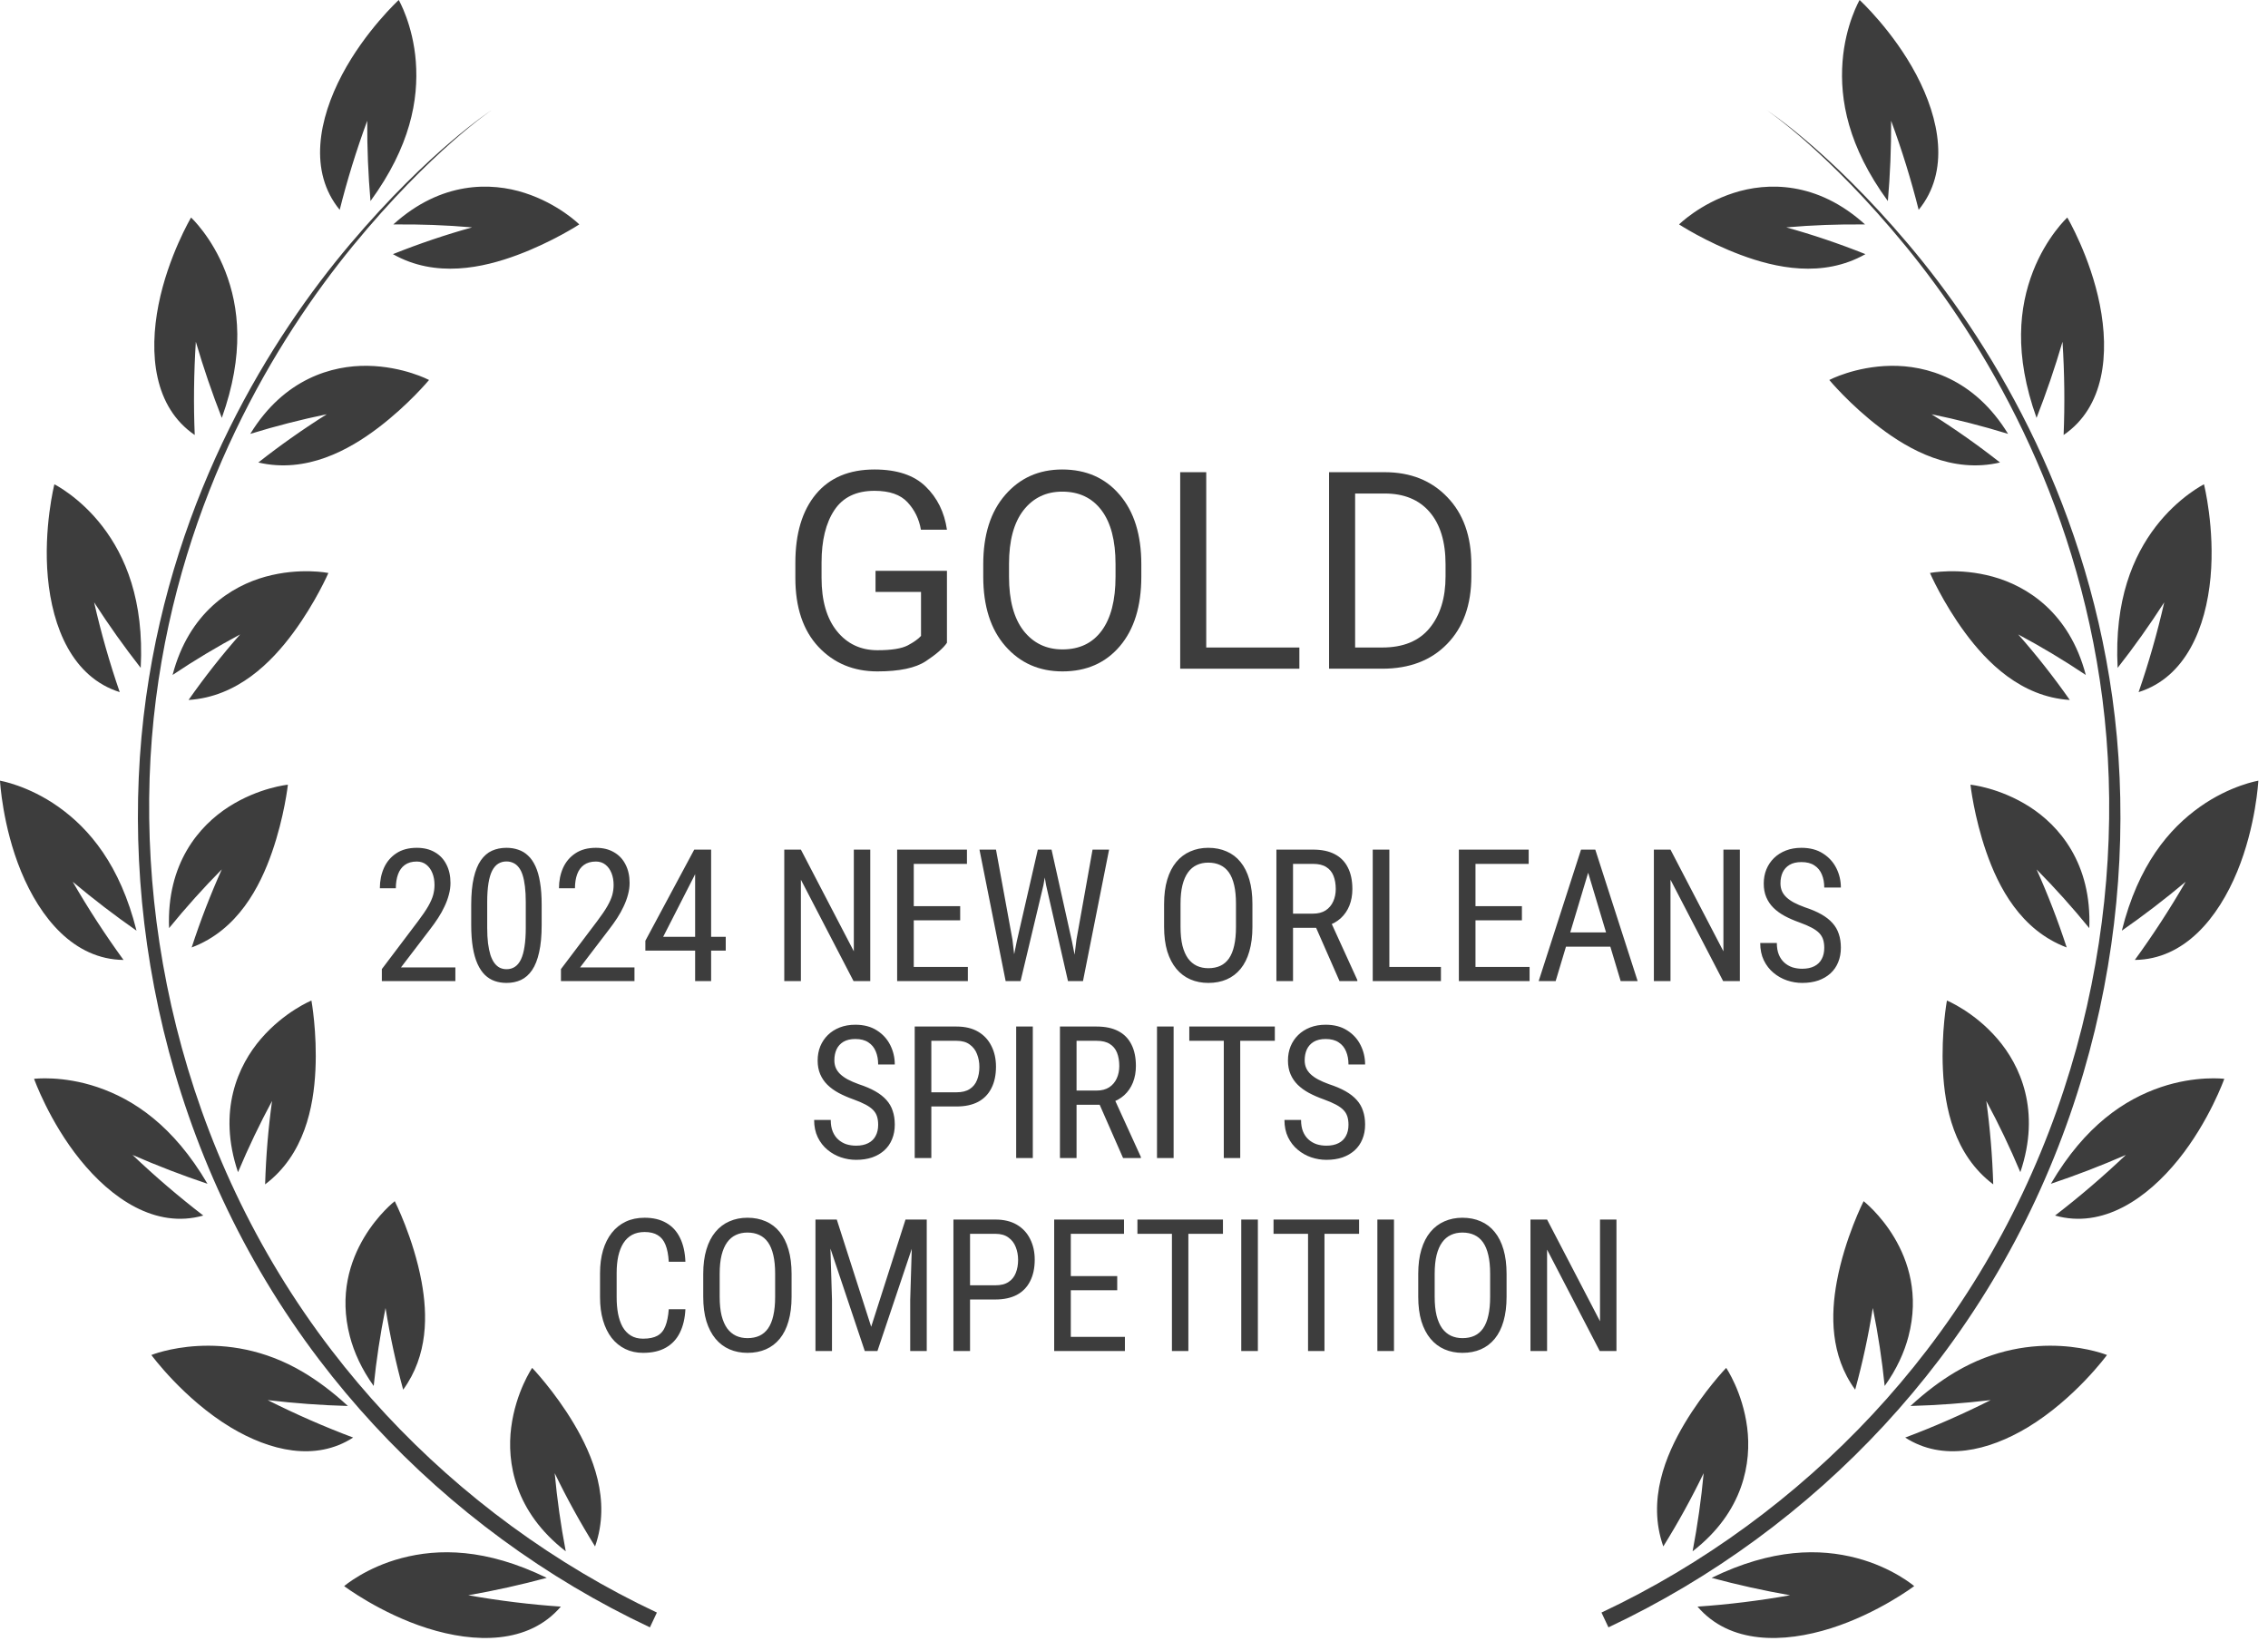
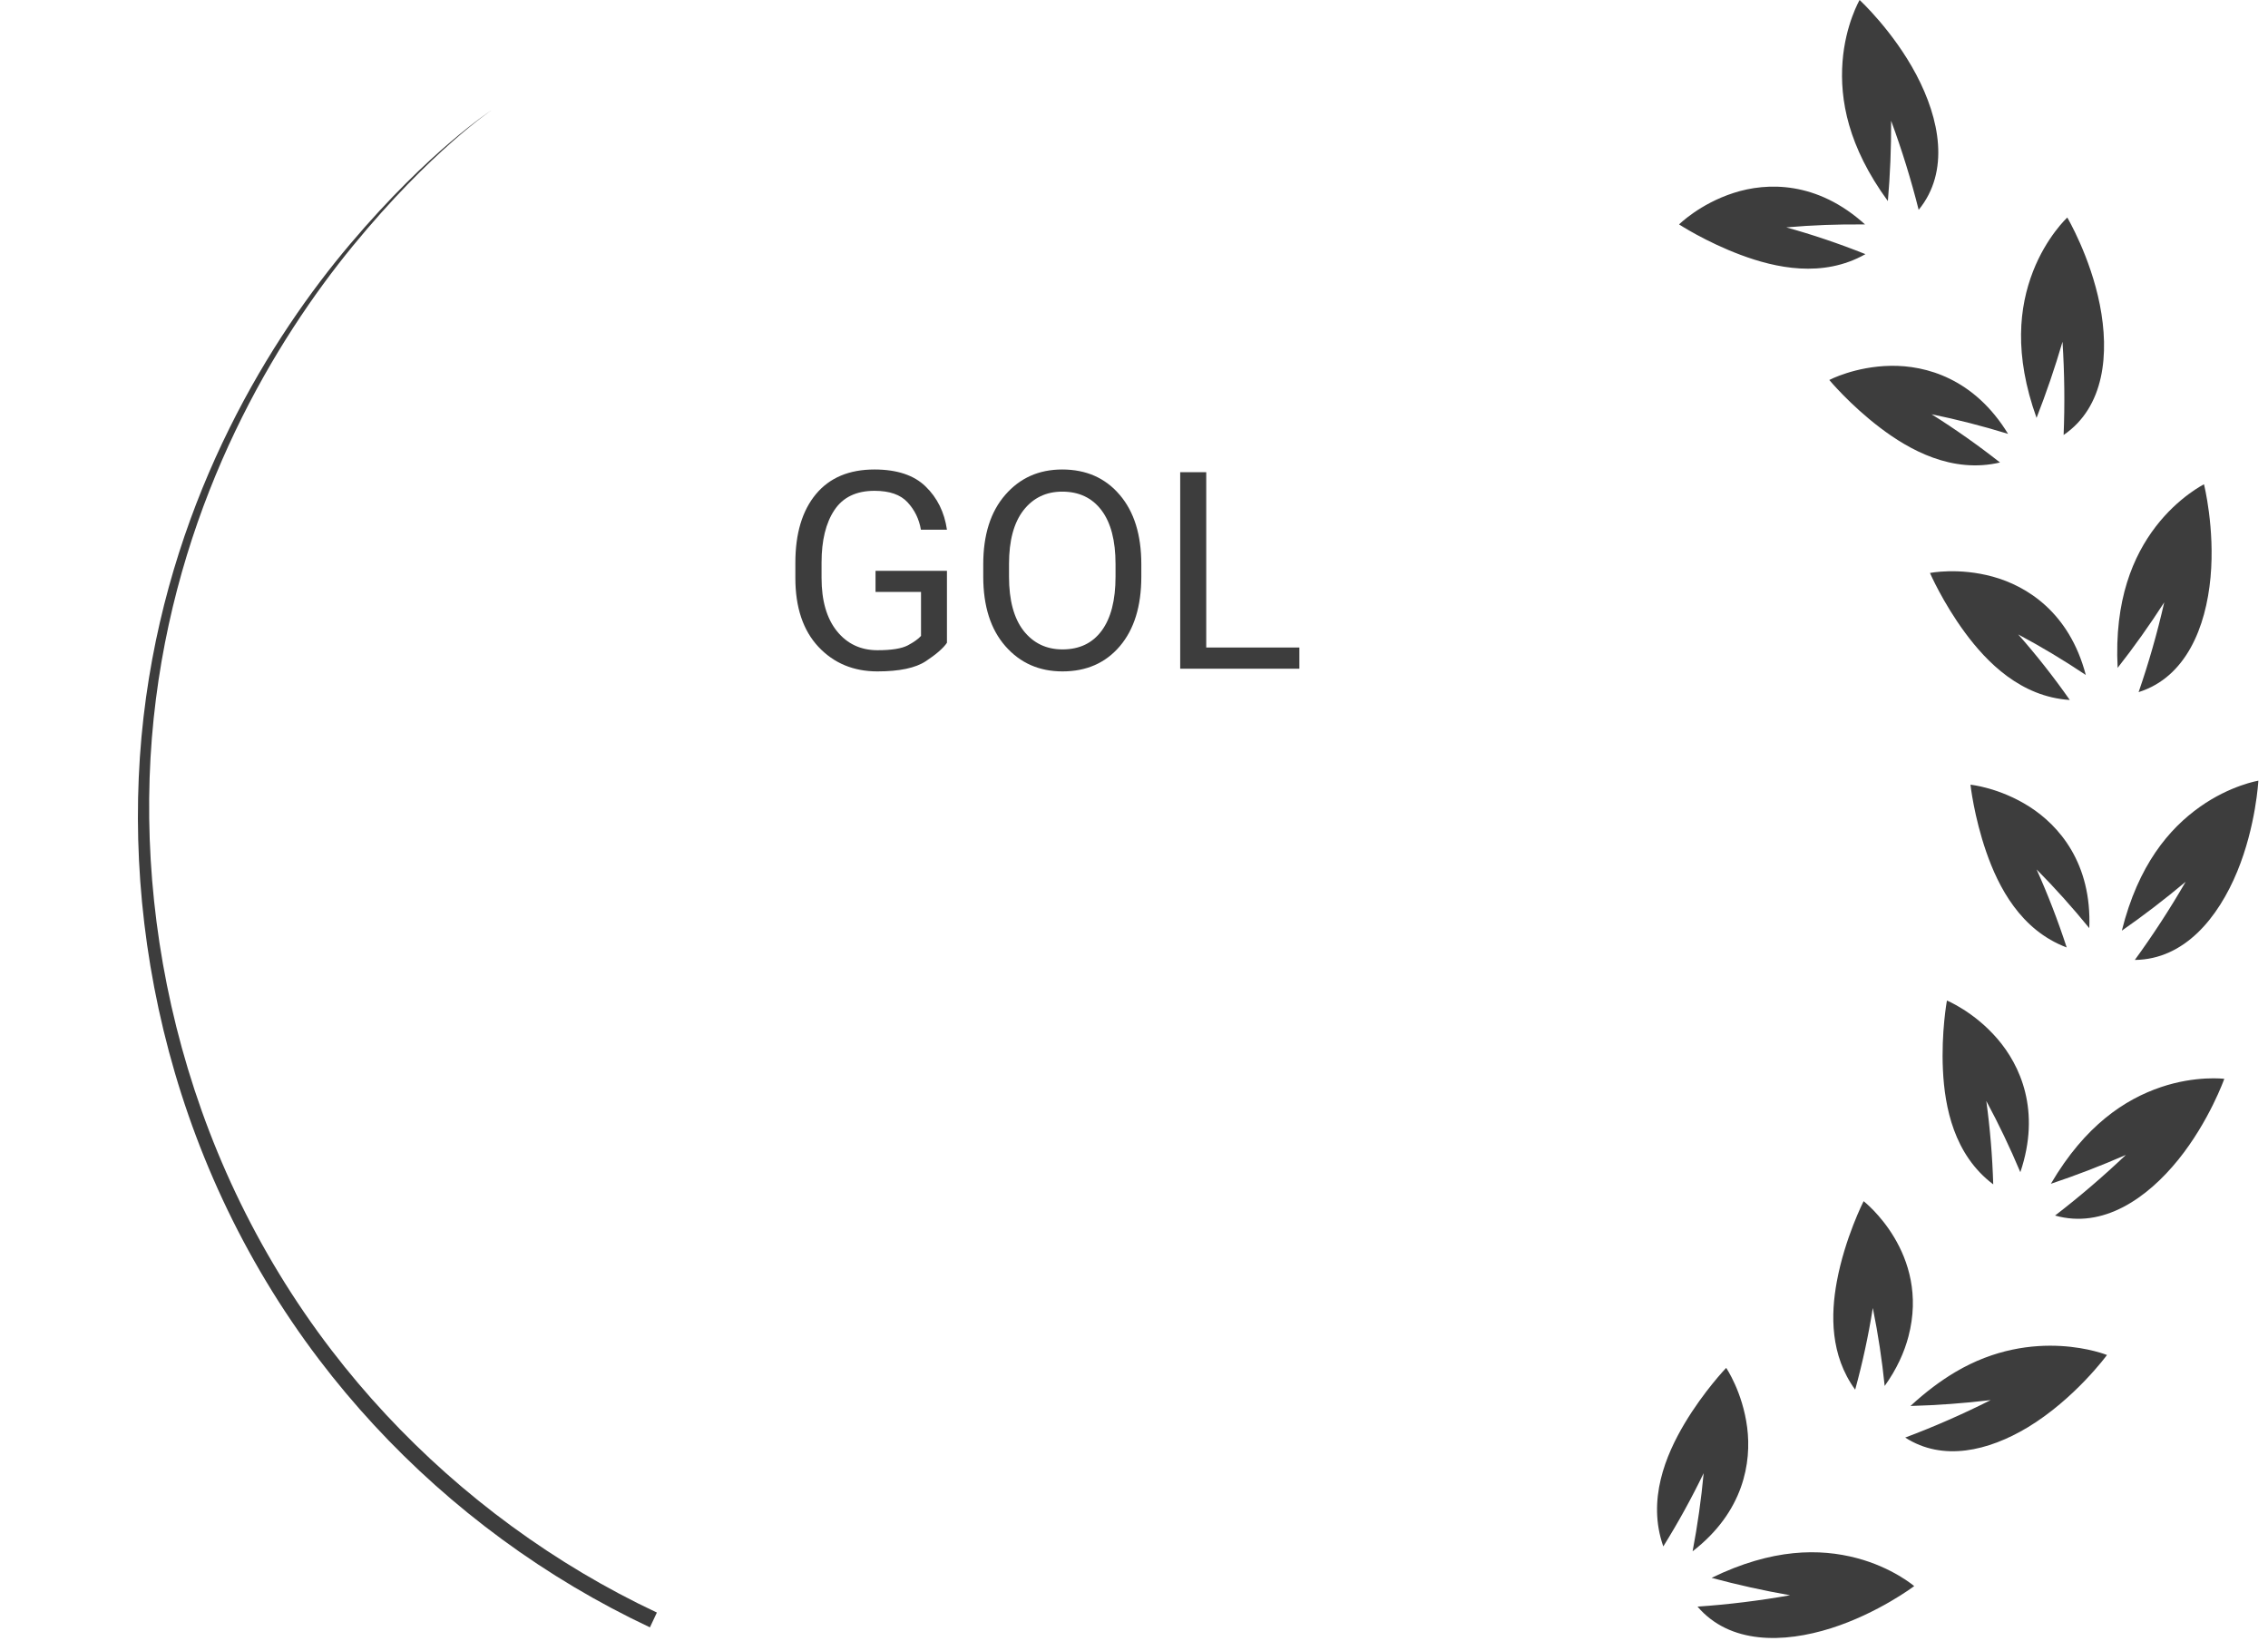
<svg xmlns="http://www.w3.org/2000/svg" width="141" height="102" viewBox="0 0 141 102" fill="none">
  <g clip-path="url(#clip0_1_142)">
    <path d="M58.871 35.492V39.965C58.641 40.301 58.205 40.681 57.562 41.106C56.919 41.532 55.914 41.744 54.549 41.744C53.061 41.744 51.839 41.235 50.882 40.217C49.926 39.193 49.447 37.767 49.447 35.937V34.989C49.447 33.171 49.873 31.75 50.723 30.726C51.573 29.702 52.787 29.19 54.365 29.19C55.763 29.19 56.824 29.543 57.545 30.247C58.272 30.952 58.714 31.847 58.871 32.933H57.252C57.14 32.273 56.863 31.705 56.421 31.229C55.985 30.754 55.3 30.516 54.365 30.516C53.235 30.516 52.404 30.916 51.873 31.716C51.341 32.516 51.076 33.602 51.076 34.972V35.937C51.076 37.347 51.394 38.449 52.032 39.243C52.67 40.032 53.512 40.427 54.558 40.427C55.425 40.427 56.051 40.326 56.437 40.125C56.823 39.918 57.097 39.722 57.259 39.537V36.802H54.431V35.492L58.871 35.492Z" fill="#3D3D3D" />
    <path d="M70.955 35.081V35.853C70.955 37.688 70.51 39.129 69.621 40.175C68.731 41.221 67.542 41.744 66.054 41.744C64.605 41.744 63.422 41.221 62.505 40.175C61.587 39.129 61.128 37.688 61.128 35.853V35.081C61.128 33.252 61.584 31.814 62.496 30.768C63.408 29.716 64.589 29.19 66.037 29.19C67.526 29.19 68.717 29.716 69.612 30.768C70.507 31.814 70.955 33.252 70.955 35.081ZM69.352 35.853V35.065C69.352 33.61 69.061 32.497 68.479 31.725C67.897 30.953 67.083 30.567 66.037 30.567C65.036 30.567 64.233 30.953 63.629 31.725C63.03 32.497 62.73 33.61 62.73 35.065V35.853C62.73 37.319 63.032 38.441 63.636 39.218C64.246 39.99 65.052 40.376 66.053 40.376C67.105 40.376 67.916 39.99 68.487 39.218C69.063 38.441 69.352 37.319 69.352 35.853Z" fill="#3D3D3D" />
    <path d="M80.781 40.258V41.576H73.372V29.358H74.991V40.258H80.781Z" fill="#3D3D3D" />
-     <path d="M82.627 41.576V29.358H86.085C87.69 29.358 88.988 29.875 89.978 30.91C90.974 31.94 91.472 33.338 91.472 35.106V35.836C91.472 37.604 90.971 39.003 89.97 40.032C88.974 41.061 87.629 41.576 85.934 41.576L82.627 41.576ZM86.085 30.684H84.247V40.258H85.934C87.237 40.258 88.219 39.856 88.879 39.05C89.539 38.245 89.869 37.173 89.869 35.836V35.089C89.869 33.685 89.539 32.6 88.879 31.833C88.219 31.067 87.288 30.684 86.085 30.684Z" fill="#3D3D3D" />
-     <path d="M36.013 13.953C36.013 13.953 34.363 15.034 32.175 15.851C30.041 16.649 27.09 17.31 24.428 15.801C26.067 15.146 27.711 14.591 29.348 14.137C27.746 13.997 26.111 13.936 24.45 13.955C27.439 11.249 30.543 11.326 32.617 11.994C34.734 12.675 36.013 13.953 36.013 13.953ZM24.789 0C24.789 0 25.678 1.529 25.852 3.833C26.029 6.189 25.517 9.099 23.033 12.501C22.891 10.866 22.822 9.2 22.831 7.508C22.15 9.356 21.581 11.206 21.119 13.047C19.165 10.658 19.814 7.389 21.27 4.635C22.705 1.921 24.789 0 24.789 0ZM26.674 23.625C26.674 23.625 25.396 25.165 23.522 26.59C21.691 27.981 19.043 29.452 16.06 28.755C17.45 27.663 18.872 26.662 20.317 25.755C18.737 26.081 17.149 26.486 15.56 26.975C17.664 23.534 20.664 22.711 22.848 22.744C25.076 22.779 26.674 23.625 26.674 23.625ZM11.879 13.524C11.879 13.524 13.176 14.727 14.01 16.877C14.863 19.077 15.212 22.011 13.79 25.981C13.19 24.451 12.651 22.873 12.175 21.25C12.05 23.212 12.029 25.148 12.106 27.045C9.557 25.304 9.253 21.985 9.856 18.941C10.451 15.941 11.879 13.524 11.879 13.524ZM20.416 35.625C20.416 35.625 19.622 37.456 18.235 39.337C16.883 41.17 14.773 43.324 11.722 43.52C12.733 42.077 13.806 40.718 14.929 39.445C13.511 40.202 12.108 41.041 10.729 41.965C11.748 38.071 14.4 36.436 16.499 35.856C18.645 35.263 20.416 35.625 20.416 35.625ZM3.381 30.111C3.381 30.111 4.964 30.899 6.37 32.728C7.776 34.554 8.967 37.3 8.748 41.524C7.735 40.232 6.767 38.873 5.851 37.45C6.289 39.371 6.822 41.235 7.444 43.032C4.498 42.103 3.259 39 2.974 35.895C2.693 32.837 3.381 30.111 3.381 30.111ZM17.898 48.788C17.898 48.788 17.683 50.76 16.914 52.974C16.165 55.136 14.783 57.829 11.916 58.907C12.464 57.227 13.09 55.607 13.788 54.054C12.655 55.199 11.561 56.417 10.511 57.705C10.349 53.676 12.389 51.334 14.225 50.159C16.099 48.961 17.898 48.788 17.898 48.788ZM8.31841e-05 48.538C8.31841e-05 48.538 1.744 48.827 3.627 50.16C5.551 51.523 7.466 53.774 8.487 57.863C7.14 56.924 5.816 55.911 4.521 54.824C5.505 56.526 6.561 58.147 7.679 59.683C4.592 59.651 2.498 57.06 1.313 54.187C0.146 51.355 8.31841e-05 48.538 8.31841e-05 48.538ZM19.361 62.208C19.361 62.208 19.722 64.179 19.61 66.529C19.5 68.824 18.928 71.796 16.482 73.637C16.535 71.872 16.681 70.141 16.913 68.451C16.149 69.871 15.441 71.349 14.797 72.88C13.506 69.062 14.803 66.231 16.23 64.578C17.687 62.891 19.361 62.208 19.361 62.208ZM2.118 67.075C2.118 67.075 3.873 66.852 6.058 67.591C8.294 68.349 10.765 69.964 12.9 73.601C11.342 73.08 9.786 72.481 8.236 71.805C9.661 73.159 11.133 74.417 12.638 75.575C9.668 76.415 6.926 74.517 4.977 72.101C3.056 69.719 2.118 67.075 2.118 67.075ZM24.541 74.682C24.541 74.682 25.708 76.973 26.209 79.69C26.586 81.732 26.624 84.258 25.065 86.402C24.606 84.722 24.245 83.048 23.98 81.391C23.977 81.369 23.973 81.346 23.969 81.324C23.964 81.353 23.957 81.383 23.951 81.413C23.638 82.961 23.398 84.549 23.232 86.171C22.481 85.125 22.011 84.079 21.752 83.091C20.391 77.9 24.541 74.682 24.541 74.682ZM9.411 84.246C9.411 84.246 13.944 82.398 18.845 85.31C19.746 85.845 20.668 86.53 21.628 87.415C19.987 87.371 18.323 87.25 16.642 87.05C18.402 87.936 20.177 88.712 21.955 89.379C19.614 90.887 16.786 90.213 14.343 88.747C11.407 86.974 9.411 84.246 9.411 84.246ZM33.085 85.047C33.085 85.047 34.468 86.487 35.67 88.503C36.844 90.47 38.011 93.26 36.995 96.147C36.062 94.649 35.225 93.127 34.486 91.593C34.633 93.197 34.861 94.819 35.172 96.451C31.984 93.985 31.502 90.912 31.781 88.748C32.065 86.539 33.085 85.047 33.085 85.047ZM21.396 98.615C21.396 98.615 22.736 97.461 24.967 96.873C27.25 96.271 30.201 96.254 33.992 98.101C32.406 98.529 30.778 98.891 29.113 99.184C31.05 99.526 32.972 99.76 34.867 99.89C32.859 102.235 29.524 102.171 26.561 101.232C23.641 100.306 21.396 98.615 21.396 98.615Z" fill="#3D3D3D" />
    <path d="M36.21 97.8C30.149 94.195 24.834 89.457 20.618 83.957C11.088 71.532 8.052 56.296 9.695 43.449C11.315 30.772 17.144 21.138 21.935 15.292C26.793 9.365 30.572 6.844 30.572 6.844C30.572 6.844 26.746 9.291 21.778 15.162C16.883 20.946 10.862 30.563 9.078 43.367C7.271 56.349 10.196 71.839 19.848 84.544C24.117 90.163 29.516 95 35.69 98.673C37.22 99.584 38.794 100.42 40.405 101.179L40.838 100.259C39.257 99.515 37.712 98.694 36.21 97.8Z" fill="#3D3D3D" />
    <path d="M104.387 13.953C104.387 13.953 106.037 15.034 108.225 15.851C110.359 16.649 113.31 17.31 115.973 15.801C114.334 15.146 112.69 14.591 111.053 14.137C112.655 13.997 114.29 13.936 115.95 13.955C112.961 11.249 109.857 11.326 107.783 11.994C105.666 12.675 104.387 13.953 104.387 13.953ZM115.611 0C115.611 0 114.722 1.529 114.549 3.833C114.371 6.189 114.883 9.099 117.367 12.501C117.509 10.866 117.578 9.2 117.57 7.508C118.251 9.356 118.82 11.206 119.282 13.047C121.236 10.658 120.587 7.389 119.13 4.635C117.695 1.921 115.611 0 115.611 0ZM113.726 23.625C113.726 23.625 115.004 25.165 116.879 26.59C118.709 27.981 121.357 29.452 124.34 28.755C122.951 27.663 121.528 26.662 120.083 25.755C121.663 26.081 123.251 26.486 124.84 26.975C122.736 23.534 119.736 22.711 117.552 22.744C115.324 22.779 113.726 23.625 113.726 23.625ZM128.521 13.524C128.521 13.524 127.224 14.727 126.39 16.877C125.537 19.077 125.188 22.011 126.611 25.981C127.21 24.451 127.749 22.873 128.225 21.25C128.35 23.212 128.371 25.148 128.294 27.045C130.844 25.304 131.147 21.985 130.544 18.941C129.95 15.941 128.521 13.524 128.521 13.524ZM119.985 35.625C119.985 35.625 120.779 37.456 122.166 39.337C123.518 41.17 125.628 43.324 128.678 43.52C127.667 42.077 126.594 40.718 125.471 39.445C126.89 40.202 128.293 41.041 129.672 41.965C128.652 38.071 126 36.436 123.902 35.856C121.756 35.263 119.985 35.625 119.985 35.625ZM137.02 30.111C137.02 30.111 135.437 30.899 134.03 32.728C132.625 34.554 131.433 37.3 131.652 41.524C132.666 40.232 133.633 38.873 134.55 37.45C134.112 39.371 133.578 41.235 132.956 43.032C135.902 42.103 137.141 39 137.427 35.895C137.708 32.837 137.02 30.111 137.02 30.111ZM122.503 48.788C122.503 48.788 122.718 50.76 123.486 52.974C124.236 55.136 125.617 57.829 128.485 58.907C127.937 57.227 127.31 55.607 126.613 54.054C127.745 55.199 128.84 56.417 129.889 57.705C130.052 53.676 128.012 51.334 126.175 50.159C124.301 48.961 122.503 48.788 122.503 48.788ZM140.4 48.538C140.4 48.538 138.657 48.827 136.774 50.16C134.849 51.523 132.935 53.774 131.913 57.863C133.261 56.924 134.585 55.911 135.88 54.824C134.896 56.526 133.839 58.147 132.721 59.683C135.808 59.651 137.903 57.06 139.087 54.187C140.255 51.355 140.4 48.538 140.4 48.538ZM121.039 62.208C121.039 62.208 120.678 64.179 120.791 66.529C120.9 68.824 121.472 71.796 123.918 73.637C123.865 71.872 123.719 70.141 123.487 68.451C124.252 69.871 124.959 71.349 125.603 72.88C126.894 69.062 125.598 66.231 124.17 64.578C122.713 62.891 121.039 62.208 121.039 62.208ZM138.283 67.075C138.283 67.075 136.527 66.852 134.342 67.591C132.106 68.349 129.635 69.964 127.501 73.601C129.058 73.08 130.615 72.481 132.165 71.805C130.739 73.159 129.268 74.417 127.762 75.575C130.732 76.415 133.474 74.517 135.424 72.101C137.345 69.719 138.283 67.075 138.283 67.075ZM115.86 74.682C115.86 74.682 114.693 76.973 114.192 79.69C113.815 81.732 113.777 84.258 115.335 86.402C115.795 84.722 116.156 83.048 116.42 81.391C116.424 81.369 116.427 81.346 116.431 81.324C116.437 81.353 116.443 81.383 116.449 81.413C116.762 82.961 117.003 84.549 117.169 86.171C117.919 85.125 118.389 84.079 118.648 83.091C120.01 77.9 115.86 74.682 115.86 74.682ZM130.99 84.246C130.99 84.246 126.457 82.398 121.555 85.31C120.654 85.845 119.733 86.53 118.772 87.415C120.414 87.371 122.078 87.25 123.758 87.05C121.999 87.936 120.224 88.712 118.445 89.379C120.786 90.887 123.615 90.213 126.058 88.747C128.994 86.974 130.99 84.246 130.99 84.246ZM107.315 85.047C107.315 85.047 105.933 86.487 104.73 88.503C103.557 90.47 102.389 93.26 103.406 96.147C104.339 94.649 105.175 93.127 105.915 91.593C105.767 93.197 105.539 94.819 105.228 96.451C108.416 93.985 108.898 90.912 108.62 88.748C108.336 86.539 107.315 85.047 107.315 85.047ZM119.005 98.615C119.005 98.615 117.664 97.461 115.434 96.873C113.15 96.271 110.199 96.254 106.409 98.101C107.994 98.529 109.622 98.891 111.288 99.184C109.351 99.526 107.429 99.76 105.534 99.89C107.542 102.235 110.876 102.171 113.84 101.232C116.759 100.306 119.005 98.615 119.005 98.615Z" fill="#3D3D3D" />
-     <path d="M104.19 97.8C110.251 94.195 115.566 89.457 119.783 83.957C129.312 71.532 132.348 56.296 130.705 43.449C129.085 30.772 123.256 21.138 118.465 15.292C113.607 9.365 109.828 6.844 109.828 6.844C109.828 6.844 113.655 9.291 118.622 15.162C123.517 20.946 129.539 30.563 131.323 43.367C133.129 56.349 130.204 71.839 120.552 84.544C116.283 90.163 110.885 95 104.71 98.673C103.18 99.584 101.607 100.42 99.996 101.179L99.563 100.259C101.144 99.515 102.688 98.694 104.19 97.8Z" fill="#3D3D3D" />
-     <path d="M28.31 60.147V61H23.739V60.253L25.991 57.272C26.268 56.905 26.479 56.594 26.625 56.339C26.771 56.081 26.872 55.851 26.928 55.649C26.985 55.443 27.013 55.233 27.013 55.02C27.013 54.75 26.97 54.507 26.884 54.29C26.797 54.069 26.672 53.893 26.507 53.762C26.343 53.631 26.144 53.565 25.912 53.565C25.609 53.565 25.36 53.637 25.165 53.779C24.974 53.917 24.834 54.112 24.744 54.363C24.654 54.614 24.609 54.902 24.609 55.227H23.615C23.615 54.767 23.7 54.346 23.868 53.964C24.04 53.582 24.297 53.279 24.637 53.054C24.978 52.826 25.403 52.712 25.912 52.712C26.35 52.712 26.724 52.804 27.035 52.987C27.35 53.167 27.589 53.421 27.754 53.751C27.922 54.076 28.006 54.458 28.006 54.896C28.006 55.136 27.973 55.379 27.905 55.626C27.842 55.87 27.752 56.113 27.636 56.356C27.524 56.599 27.391 56.839 27.237 57.075C27.084 57.311 26.919 57.543 26.743 57.771L24.929 60.147H28.31ZM33.675 56.261V57.507C33.675 58.177 33.623 58.743 33.518 59.203C33.417 59.664 33.271 60.034 33.08 60.315C32.889 60.596 32.659 60.8 32.389 60.927C32.124 61.05 31.824 61.112 31.491 61.112C31.229 61.112 30.984 61.073 30.755 60.994C30.531 60.916 30.329 60.79 30.149 60.618C29.969 60.442 29.816 60.214 29.688 59.933C29.561 59.652 29.464 59.312 29.396 58.911C29.329 58.511 29.295 58.043 29.295 57.507V56.261C29.295 55.591 29.348 55.029 29.453 54.576C29.557 54.123 29.705 53.76 29.896 53.487C30.091 53.21 30.321 53.011 30.587 52.892C30.856 52.772 31.156 52.712 31.485 52.712C31.751 52.712 31.996 52.751 32.221 52.83C32.449 52.905 32.651 53.026 32.827 53.195C33.007 53.359 33.16 53.58 33.288 53.857C33.415 54.131 33.511 54.466 33.574 54.862C33.642 55.259 33.675 55.725 33.675 56.261ZM32.687 57.676V56.087C32.687 55.72 32.67 55.398 32.636 55.121C32.603 54.84 32.554 54.6 32.49 54.402C32.427 54.204 32.344 54.043 32.243 53.919C32.146 53.796 32.034 53.706 31.906 53.65C31.779 53.59 31.639 53.56 31.485 53.56C31.294 53.56 31.124 53.607 30.974 53.7C30.828 53.79 30.703 53.934 30.598 54.133C30.497 54.331 30.42 54.591 30.368 54.913C30.316 55.235 30.289 55.626 30.289 56.087V57.676C30.289 58.043 30.306 58.367 30.34 58.647C30.377 58.928 30.428 59.171 30.491 59.377C30.559 59.579 30.641 59.746 30.738 59.877C30.836 60.008 30.948 60.105 31.075 60.169C31.203 60.229 31.341 60.259 31.491 60.259C31.689 60.259 31.861 60.21 32.008 60.113C32.157 60.016 32.283 59.864 32.384 59.658C32.485 59.448 32.56 59.181 32.608 58.855C32.661 58.526 32.687 58.133 32.687 57.676ZM39.445 60.147V61H34.874V60.253L37.126 57.272C37.403 56.905 37.614 56.594 37.76 56.339C37.906 56.081 38.008 55.851 38.064 55.649C38.12 55.443 38.148 55.233 38.148 55.02C38.148 54.75 38.105 54.507 38.019 54.29C37.933 54.069 37.807 53.893 37.642 53.762C37.478 53.631 37.279 53.565 37.047 53.565C36.744 53.565 36.495 53.637 36.3 53.779C36.11 53.917 35.969 54.112 35.879 54.363C35.789 54.614 35.745 54.902 35.745 55.227H34.751C34.751 54.767 34.835 54.346 35.003 53.964C35.175 53.582 35.432 53.279 35.773 53.054C36.113 52.826 36.538 52.712 37.047 52.712C37.485 52.712 37.86 52.804 38.17 52.987C38.485 53.167 38.724 53.421 38.889 53.751C39.057 54.076 39.142 54.458 39.142 54.896C39.142 55.136 39.108 55.379 39.041 55.626C38.977 55.87 38.887 56.113 38.771 56.356C38.659 56.599 38.526 56.839 38.373 57.075C38.219 57.311 38.054 57.543 37.878 57.771L36.065 60.147H39.445ZM45.119 58.248V59.102H40.122V58.49L43.16 52.824H43.957L43.16 54.464L41.228 58.248H45.119ZM44.21 52.824V61H43.216V52.824H44.21ZM54.104 52.824V61H53.065L49.791 54.694V61H48.758V52.824H49.791L53.082 59.147V52.824H54.104ZM60.171 60.118V61H56.622V60.118H60.171ZM56.808 52.824V61H55.775V52.824H56.808ZM59.694 56.339V57.221H56.622V56.339H59.694ZM60.115 52.824V53.711H56.622V52.824H60.115ZM63.212 58.529L64.52 52.824H65.256L64.868 55.042L63.448 61H62.712L63.212 58.529ZM61.92 52.824L62.943 58.417L63.246 61H62.521L60.893 52.824H61.92ZM66.924 58.411L67.923 52.824H68.951L67.328 61H66.604L66.924 58.411ZM65.374 52.824L66.643 58.529L67.132 61H66.396L65.037 55.042L64.65 52.824H65.374ZM77.862 56.205V57.625C77.862 58.202 77.799 58.709 77.671 59.147C77.548 59.581 77.366 59.944 77.127 60.236C76.887 60.528 76.599 60.747 76.262 60.893C75.925 61.039 75.545 61.112 75.122 61.112C74.714 61.112 74.342 61.039 74.005 60.893C73.668 60.747 73.378 60.528 73.134 60.236C72.891 59.944 72.702 59.581 72.567 59.147C72.436 58.709 72.371 58.202 72.371 57.625V56.205C72.371 55.628 72.436 55.123 72.567 54.688C72.698 54.251 72.885 53.886 73.129 53.593C73.372 53.301 73.662 53.083 73.999 52.937C74.336 52.787 74.709 52.712 75.117 52.712C75.54 52.712 75.919 52.787 76.257 52.937C76.597 53.083 76.885 53.301 77.121 53.593C77.361 53.886 77.544 54.251 77.671 54.688C77.799 55.123 77.862 55.628 77.862 56.205ZM76.84 57.625V56.193C76.84 55.744 76.803 55.359 76.728 55.037C76.653 54.711 76.543 54.445 76.397 54.239C76.251 54.033 76.071 53.882 75.858 53.784C75.644 53.683 75.397 53.633 75.117 53.633C74.851 53.633 74.611 53.683 74.398 53.784C74.188 53.882 74.008 54.033 73.859 54.239C73.709 54.445 73.593 54.711 73.511 55.037C73.432 55.359 73.393 55.744 73.393 56.193V57.625C73.393 58.078 73.432 58.468 73.511 58.793C73.593 59.115 73.709 59.381 73.859 59.591C74.012 59.797 74.196 59.95 74.409 60.051C74.622 60.148 74.86 60.197 75.122 60.197C75.403 60.197 75.65 60.148 75.863 60.051C76.081 59.95 76.26 59.797 76.403 59.591C76.548 59.381 76.657 59.115 76.728 58.793C76.803 58.468 76.84 58.078 76.84 57.625ZM79.353 52.824H81.639C82.17 52.824 82.616 52.918 82.975 53.105C83.338 53.292 83.612 53.569 83.795 53.936C83.982 54.299 84.076 54.746 84.076 55.278C84.076 55.652 84.014 55.995 83.891 56.306C83.767 56.613 83.587 56.875 83.351 57.092C83.116 57.305 82.829 57.464 82.492 57.569L82.212 57.687H80.173L80.162 56.805H81.627C81.942 56.805 82.204 56.738 82.414 56.603C82.623 56.465 82.781 56.279 82.885 56.047C82.99 55.815 83.043 55.559 83.043 55.278C83.043 54.964 82.996 54.688 82.902 54.453C82.809 54.217 82.659 54.035 82.453 53.908C82.251 53.777 81.979 53.711 81.639 53.711H80.387V61H79.353V52.824ZM83.278 61L81.65 57.294L82.722 57.288L84.385 60.933V61H83.278ZM89.582 60.118V61H86.19V60.118H89.582ZM86.375 52.824V61H85.342V52.824H86.375ZM95.093 60.118V61H91.544V60.118H95.093ZM91.73 52.824V61H90.696V52.824H91.73ZM94.616 56.339V57.221H91.544V56.339H94.616ZM95.037 52.824V53.711H91.544V52.824H95.037ZM98.948 53.549L96.713 61H95.657L98.291 52.824H98.954L98.948 53.549ZM100.756 61L98.521 53.549L98.51 52.824H99.178L101.812 61H100.756ZM100.756 57.973V58.861H96.814V57.973H100.756ZM108.166 52.824V61H107.127L103.853 54.694V61H102.82V52.824H103.853L107.144 59.147V52.824H108.166ZM113.413 58.934C113.413 58.743 113.391 58.574 113.346 58.428C113.301 58.279 113.222 58.144 113.11 58.024C112.998 57.904 112.84 57.79 112.638 57.681C112.436 57.573 112.18 57.462 111.869 57.35C111.532 57.23 111.227 57.097 110.954 56.951C110.68 56.802 110.446 56.631 110.252 56.44C110.061 56.249 109.913 56.031 109.808 55.783C109.703 55.536 109.651 55.254 109.651 54.935C109.651 54.617 109.705 54.324 109.814 54.054C109.926 53.784 110.083 53.55 110.285 53.352C110.491 53.15 110.738 52.993 111.027 52.88C111.315 52.768 111.637 52.712 111.992 52.712C112.524 52.712 112.971 52.83 113.335 53.066C113.701 53.298 113.978 53.603 114.166 53.981C114.353 54.355 114.446 54.756 114.446 55.183H113.413C113.413 54.876 113.363 54.604 113.262 54.368C113.164 54.129 113.011 53.942 112.801 53.807C112.595 53.668 112.326 53.599 111.992 53.599C111.693 53.599 111.446 53.657 111.251 53.773C111.06 53.889 110.918 54.047 110.825 54.245C110.735 54.443 110.69 54.67 110.69 54.924C110.69 55.096 110.72 55.254 110.78 55.396C110.839 55.535 110.931 55.664 111.055 55.783C111.182 55.903 111.339 56.014 111.526 56.115C111.717 56.216 111.942 56.313 112.2 56.407C112.601 56.538 112.943 56.684 113.228 56.845C113.512 57.006 113.744 57.187 113.924 57.389C114.104 57.588 114.235 57.814 114.317 58.069C114.403 58.32 114.446 58.604 114.446 58.922C114.446 59.255 114.39 59.557 114.278 59.826C114.169 60.096 114.01 60.326 113.801 60.517C113.591 60.708 113.338 60.856 113.043 60.961C112.747 61.062 112.414 61.112 112.043 61.112C111.721 61.112 111.405 61.06 111.094 60.955C110.787 60.85 110.508 60.693 110.257 60.483C110.007 60.274 109.806 60.016 109.657 59.709C109.507 59.398 109.432 59.038 109.432 58.63H110.465C110.465 58.911 110.506 59.153 110.589 59.355C110.671 59.553 110.785 59.718 110.931 59.849C111.077 59.98 111.244 60.077 111.431 60.141C111.622 60.201 111.826 60.231 112.043 60.231C112.342 60.231 112.593 60.178 112.795 60.074C113.001 59.969 113.155 59.819 113.256 59.624C113.361 59.43 113.413 59.199 113.413 58.934ZM54.595 69.934C54.595 69.743 54.573 69.574 54.528 69.428C54.483 69.278 54.404 69.144 54.292 69.024C54.18 68.904 54.022 68.79 53.82 68.681C53.618 68.573 53.362 68.462 53.051 68.35C52.714 68.23 52.409 68.097 52.136 67.951C51.862 67.802 51.628 67.631 51.434 67.44C51.243 67.249 51.095 67.031 50.99 66.783C50.885 66.536 50.833 66.254 50.833 65.936C50.833 65.617 50.887 65.323 50.996 65.054C51.108 64.784 51.265 64.55 51.467 64.352C51.673 64.15 51.92 63.993 52.209 63.88C52.497 63.768 52.819 63.712 53.175 63.712C53.706 63.712 54.153 63.83 54.517 64.066C54.883 64.298 55.16 64.603 55.348 64.981C55.535 65.355 55.628 65.756 55.628 66.183H54.595C54.595 65.876 54.545 65.604 54.444 65.368C54.346 65.129 54.193 64.942 53.983 64.807C53.777 64.668 53.508 64.599 53.175 64.599C52.875 64.599 52.628 64.657 52.433 64.773C52.242 64.889 52.1 65.046 52.007 65.245C51.917 65.443 51.872 65.67 51.872 65.924C51.872 66.097 51.902 66.254 51.962 66.396C52.022 66.534 52.113 66.664 52.237 66.783C52.364 66.903 52.521 67.014 52.708 67.115C52.899 67.216 53.124 67.313 53.382 67.407C53.783 67.538 54.125 67.684 54.41 67.845C54.694 68.006 54.926 68.187 55.106 68.389C55.286 68.588 55.417 68.814 55.499 69.069C55.585 69.32 55.628 69.604 55.628 69.922C55.628 70.255 55.572 70.557 55.46 70.826C55.351 71.096 55.192 71.326 54.983 71.517C54.773 71.708 54.52 71.856 54.224 71.961C53.929 72.062 53.596 72.112 53.225 72.112C52.903 72.112 52.587 72.06 52.276 71.955C51.969 71.85 51.69 71.693 51.439 71.483C51.189 71.274 50.988 71.016 50.839 70.709C50.689 70.398 50.614 70.038 50.614 69.63H51.647C51.647 69.911 51.688 70.153 51.771 70.355C51.853 70.553 51.967 70.718 52.113 70.849C52.259 70.98 52.426 71.077 52.613 71.141C52.804 71.201 53.008 71.231 53.225 71.231C53.525 71.231 53.775 71.178 53.977 71.073C54.183 70.969 54.337 70.819 54.438 70.624C54.543 70.43 54.595 70.199 54.595 69.934ZM59.472 68.794H57.686V67.912H59.472C59.809 67.912 60.08 67.845 60.286 67.71C60.496 67.575 60.648 67.388 60.741 67.148C60.838 66.909 60.887 66.636 60.887 66.329C60.887 66.048 60.838 65.784 60.741 65.537C60.648 65.29 60.496 65.091 60.286 64.942C60.08 64.788 59.809 64.711 59.472 64.711H57.9V72H56.867V63.824H59.472C60 63.824 60.445 63.931 60.809 64.144C61.172 64.358 61.447 64.653 61.634 65.031C61.825 65.406 61.92 65.835 61.92 66.317C61.92 66.841 61.825 67.289 61.634 67.659C61.447 68.03 61.172 68.313 60.809 68.507C60.445 68.698 60 68.794 59.472 68.794ZM64.209 63.824V72H63.175V63.824H64.209ZM65.896 63.824H68.181C68.713 63.824 69.159 63.918 69.518 64.105C69.881 64.292 70.154 64.569 70.338 64.936C70.525 65.299 70.618 65.746 70.618 66.278C70.618 66.652 70.557 66.995 70.433 67.306C70.31 67.613 70.13 67.875 69.894 68.092C69.658 68.305 69.372 68.464 69.035 68.569L68.754 68.687H66.716L66.705 67.805H68.17C68.485 67.805 68.747 67.738 68.956 67.603C69.166 67.465 69.323 67.279 69.428 67.047C69.533 66.815 69.585 66.559 69.585 66.278C69.585 65.964 69.538 65.689 69.445 65.453C69.351 65.217 69.202 65.035 68.996 64.908C68.794 64.777 68.522 64.711 68.181 64.711H66.929V72H65.896V63.824ZM69.821 72L68.193 68.294L69.265 68.288L70.927 71.933V72H69.821ZM72.963 63.824V72H71.93V63.824H72.963ZM77.104 63.824V72H76.082V63.824H77.104ZM79.255 63.824V64.711H73.937V63.824H79.255ZM83.834 69.934C83.834 69.743 83.812 69.574 83.767 69.428C83.722 69.278 83.643 69.144 83.531 69.024C83.419 68.904 83.262 68.79 83.059 68.681C82.857 68.573 82.601 68.462 82.29 68.35C81.953 68.23 81.648 68.097 81.375 67.951C81.102 67.802 80.868 67.631 80.673 67.44C80.482 67.249 80.334 67.031 80.229 66.783C80.124 66.536 80.072 66.254 80.072 65.936C80.072 65.617 80.126 65.323 80.235 65.054C80.347 64.784 80.504 64.55 80.707 64.352C80.912 64.15 81.16 63.993 81.448 63.88C81.736 63.768 82.058 63.712 82.414 63.712C82.945 63.712 83.393 63.83 83.756 64.066C84.123 64.298 84.4 64.603 84.587 64.981C84.774 65.355 84.868 65.756 84.868 66.183H83.834C83.834 65.876 83.784 65.604 83.683 65.368C83.585 65.129 83.432 64.942 83.222 64.807C83.016 64.668 82.747 64.599 82.414 64.599C82.114 64.599 81.867 64.657 81.672 64.773C81.481 64.889 81.339 65.046 81.246 65.245C81.156 65.443 81.111 65.67 81.111 65.924C81.111 66.097 81.141 66.254 81.201 66.396C81.261 66.534 81.352 66.664 81.476 66.783C81.603 66.903 81.76 67.014 81.948 67.115C82.138 67.216 82.363 67.313 82.621 67.407C83.022 67.538 83.365 67.684 83.649 67.845C83.933 68.006 84.166 68.187 84.345 68.389C84.525 68.588 84.656 68.814 84.738 69.069C84.825 69.32 84.868 69.604 84.868 69.922C84.868 70.255 84.811 70.557 84.699 70.826C84.591 71.096 84.431 71.326 84.222 71.517C84.012 71.708 83.76 71.856 83.464 71.961C83.168 72.062 82.835 72.112 82.464 72.112C82.142 72.112 81.826 72.06 81.515 71.955C81.208 71.85 80.929 71.693 80.679 71.483C80.428 71.274 80.228 71.016 80.078 70.709C79.928 70.398 79.853 70.038 79.853 69.63H80.886C80.886 69.911 80.927 70.153 81.01 70.355C81.092 70.553 81.206 70.718 81.352 70.849C81.498 70.98 81.665 71.077 81.852 71.141C82.043 71.201 82.247 71.231 82.464 71.231C82.764 71.231 83.014 71.178 83.217 71.073C83.422 70.969 83.576 70.819 83.677 70.624C83.782 70.43 83.834 70.199 83.834 69.934ZM41.577 81.4H42.611C42.584 81.962 42.47 82.447 42.268 82.855C42.07 83.259 41.78 83.57 41.398 83.787C41.02 84.004 40.546 84.112 39.977 84.112C39.569 84.112 39.2 84.032 38.871 83.871C38.541 83.71 38.259 83.48 38.023 83.18C37.791 82.877 37.613 82.514 37.49 82.091C37.366 81.668 37.304 81.192 37.304 80.665V79.154C37.304 78.63 37.366 78.156 37.49 77.733C37.617 77.31 37.798 76.949 38.034 76.65C38.274 76.346 38.564 76.114 38.905 75.953C39.249 75.792 39.638 75.712 40.073 75.712C40.604 75.712 41.053 75.819 41.42 76.032C41.791 76.242 42.075 76.55 42.274 76.959C42.476 77.363 42.588 77.859 42.611 78.447H41.577C41.551 78.016 41.484 77.666 41.375 77.397C41.267 77.123 41.106 76.923 40.892 76.796C40.683 76.665 40.41 76.599 40.073 76.599C39.773 76.599 39.513 76.659 39.292 76.779C39.075 76.899 38.895 77.071 38.753 77.295C38.614 77.516 38.51 77.784 38.438 78.098C38.371 78.409 38.337 78.757 38.337 79.143V80.665C38.337 81.024 38.365 81.359 38.422 81.67C38.482 81.98 38.575 82.254 38.702 82.49C38.834 82.722 39.004 82.903 39.213 83.034C39.423 83.165 39.678 83.231 39.977 83.231C40.355 83.231 40.655 83.169 40.876 83.045C41.096 82.922 41.259 82.725 41.364 82.456C41.473 82.186 41.544 81.834 41.577 81.4ZM49.212 79.205V80.625C49.212 81.202 49.148 81.709 49.02 82.147C48.897 82.581 48.715 82.944 48.476 83.236C48.236 83.528 47.948 83.747 47.611 83.893C47.274 84.039 46.894 84.112 46.471 84.112C46.063 84.112 45.691 84.039 45.354 83.893C45.017 83.747 44.727 83.528 44.483 83.236C44.24 82.944 44.051 82.581 43.916 82.147C43.785 81.709 43.72 81.202 43.72 80.625V79.205C43.72 78.628 43.785 78.123 43.916 77.689C44.047 77.251 44.234 76.885 44.478 76.594C44.721 76.302 45.011 76.082 45.348 75.936C45.685 75.787 46.058 75.712 46.466 75.712C46.889 75.712 47.269 75.787 47.605 75.936C47.946 76.082 48.234 76.302 48.47 76.594C48.71 76.885 48.893 77.251 49.02 77.689C49.148 78.123 49.212 78.628 49.212 79.205ZM48.19 80.625V79.193C48.19 78.744 48.152 78.359 48.077 78.037C48.002 77.711 47.892 77.445 47.746 77.239C47.6 77.033 47.42 76.882 47.207 76.784C46.993 76.683 46.746 76.633 46.466 76.633C46.2 76.633 45.96 76.683 45.747 76.784C45.537 76.882 45.358 77.033 45.208 77.239C45.058 77.445 44.942 77.711 44.86 78.037C44.781 78.359 44.742 78.744 44.742 79.193V80.625C44.742 81.078 44.781 81.468 44.86 81.793C44.942 82.115 45.058 82.381 45.208 82.591C45.361 82.796 45.545 82.95 45.758 83.051C45.971 83.148 46.209 83.197 46.471 83.197C46.752 83.197 46.999 83.148 47.212 83.051C47.43 82.95 47.609 82.796 47.752 82.591C47.898 82.381 48.006 82.115 48.077 81.793C48.152 81.468 48.19 81.078 48.19 80.625ZM51.023 75.824H52.022L54.161 82.49L56.295 75.824H57.295L54.549 84H53.763L51.023 75.824ZM50.697 75.824H51.573L51.724 80.811V84H50.697V75.824ZM56.739 75.824H57.615V84H56.587V80.811L56.739 75.824ZM61.88 80.794H60.094V79.912H61.88C62.217 79.912 62.488 79.845 62.694 79.71C62.904 79.575 63.055 79.388 63.149 79.148C63.246 78.909 63.295 78.636 63.295 78.329C63.295 78.048 63.246 77.784 63.149 77.537C63.055 77.29 62.904 77.091 62.694 76.942C62.488 76.788 62.217 76.711 61.88 76.711H60.307V84H59.274V75.824H61.88C62.407 75.824 62.853 75.931 63.216 76.144C63.579 76.358 63.854 76.653 64.041 77.031C64.232 77.406 64.328 77.835 64.328 78.317C64.328 78.841 64.232 79.289 64.041 79.659C63.854 80.03 63.579 80.313 63.216 80.507C62.853 80.698 62.407 80.794 61.88 80.794ZM69.935 83.118V84H66.386V83.118H69.935ZM66.571 75.824V84H65.538V75.824H66.571ZM69.457 79.339V80.221H66.386V79.339H69.457ZM69.879 75.824V76.711H66.386V75.824H69.879ZM73.88 75.824V84H72.858V75.824H73.88ZM76.03 75.824V76.711H70.713V75.824H76.03ZM78.201 75.824V84H77.168V75.824H78.201ZM82.342 75.824V84H81.32V75.824H82.342ZM84.493 75.824V76.711H79.175V75.824H84.493ZM86.663 75.824V84H85.63V75.824H86.663ZM93.663 79.205V80.625C93.663 81.202 93.599 81.709 93.472 82.147C93.348 82.581 93.166 82.944 92.927 83.236C92.687 83.528 92.399 83.747 92.062 83.893C91.725 84.039 91.345 84.112 90.922 84.112C90.514 84.112 90.142 84.039 89.805 83.893C89.468 83.747 89.178 83.528 88.934 83.236C88.691 82.944 88.502 82.581 88.367 82.147C88.236 81.709 88.171 81.202 88.171 80.625V79.205C88.171 78.628 88.236 78.123 88.367 77.689C88.498 77.251 88.686 76.885 88.929 76.594C89.172 76.302 89.462 76.082 89.799 75.936C90.136 75.787 90.509 75.712 90.917 75.712C91.34 75.712 91.72 75.787 92.057 75.936C92.397 76.082 92.686 76.302 92.921 76.594C93.161 76.885 93.344 77.251 93.472 77.689C93.599 78.123 93.663 78.628 93.663 79.205ZM92.641 80.625V79.193C92.641 78.744 92.603 78.359 92.528 78.037C92.453 77.711 92.343 77.445 92.197 77.239C92.051 77.033 91.871 76.882 91.658 76.784C91.445 76.683 91.198 76.633 90.917 76.633C90.651 76.633 90.411 76.683 90.198 76.784C89.988 76.882 89.809 77.033 89.659 77.239C89.509 77.445 89.393 77.711 89.311 78.037C89.232 78.359 89.193 78.744 89.193 79.193V80.625C89.193 81.078 89.232 81.468 89.311 81.793C89.393 82.115 89.509 82.381 89.659 82.591C89.812 82.796 89.996 82.95 90.209 83.051C90.423 83.148 90.66 83.197 90.922 83.197C91.203 83.197 91.45 83.148 91.663 83.051C91.881 82.95 92.06 82.796 92.203 82.591C92.349 82.381 92.457 82.115 92.528 81.793C92.603 81.468 92.641 81.078 92.641 80.625ZM100.494 75.824V84H99.455L96.181 77.694V84H95.148V75.824H96.181L99.472 82.147V75.824H100.494Z" fill="#3D3D3D" />
  </g>
  <defs>
    <clipPath id="clip0_1_142">
      <rect width="140.4" height="101.84" fill="white" />
    </clipPath>
  </defs>
</svg>